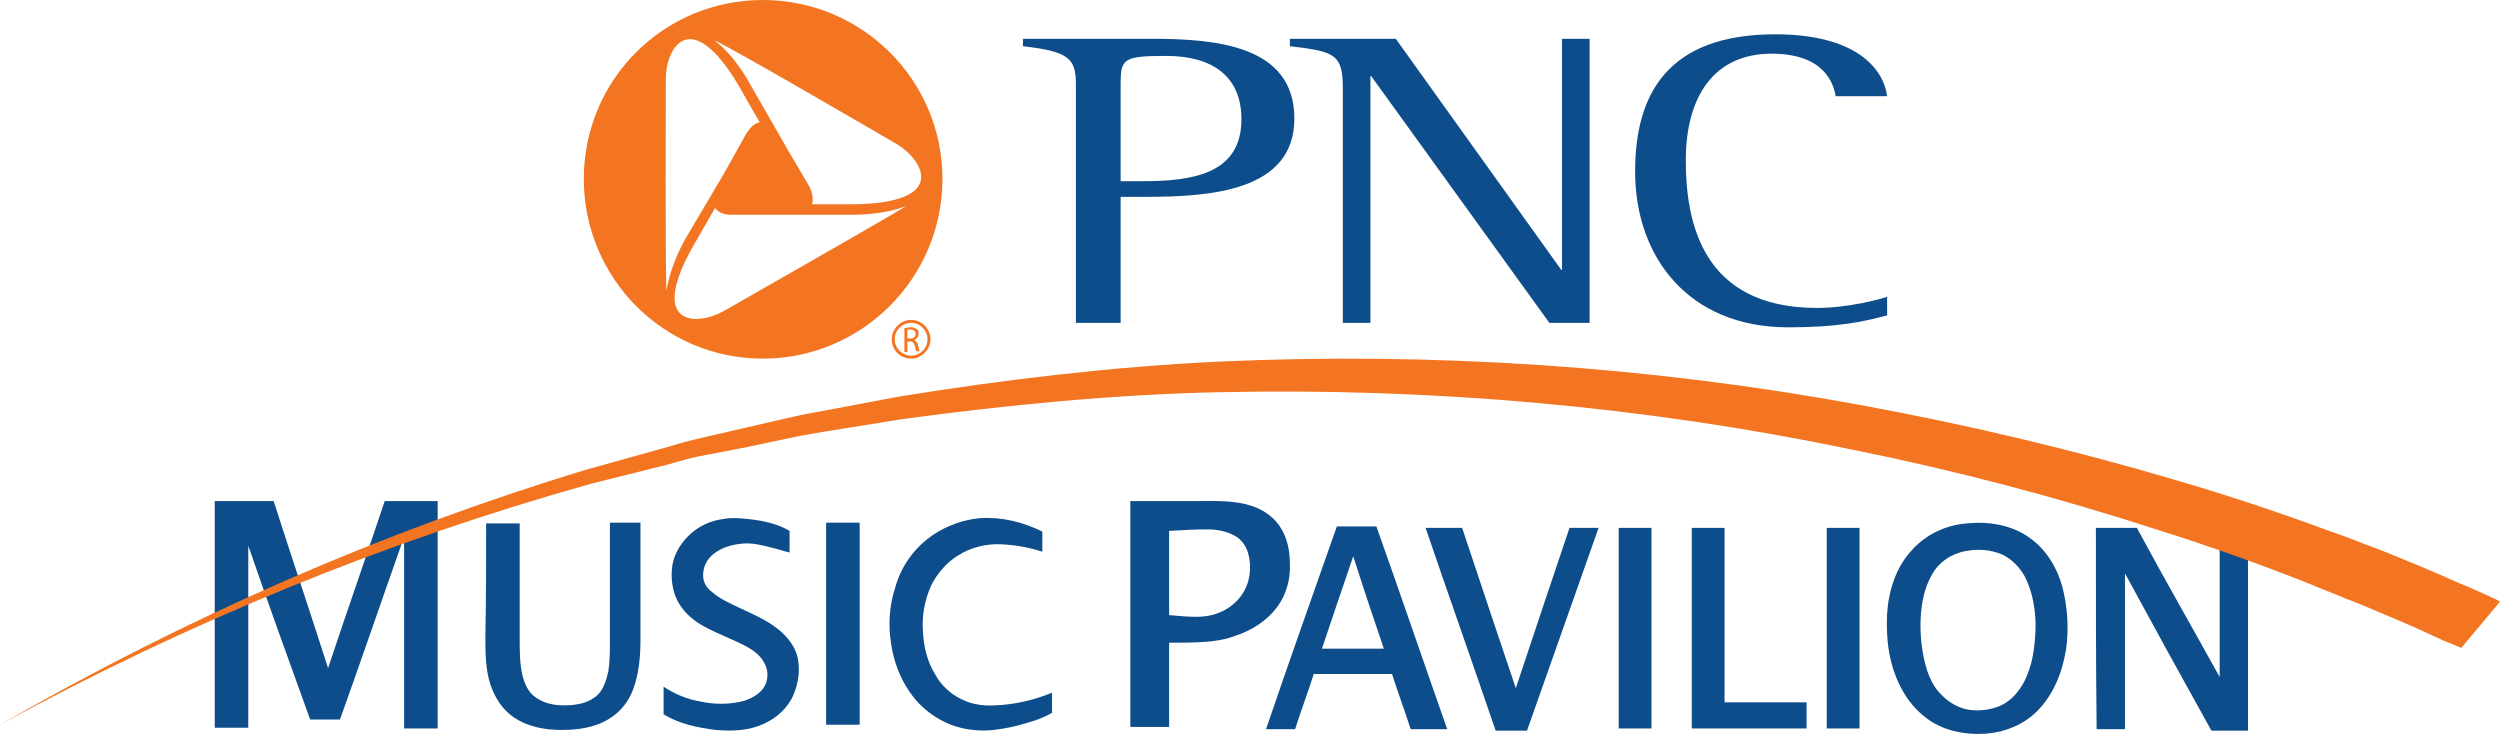
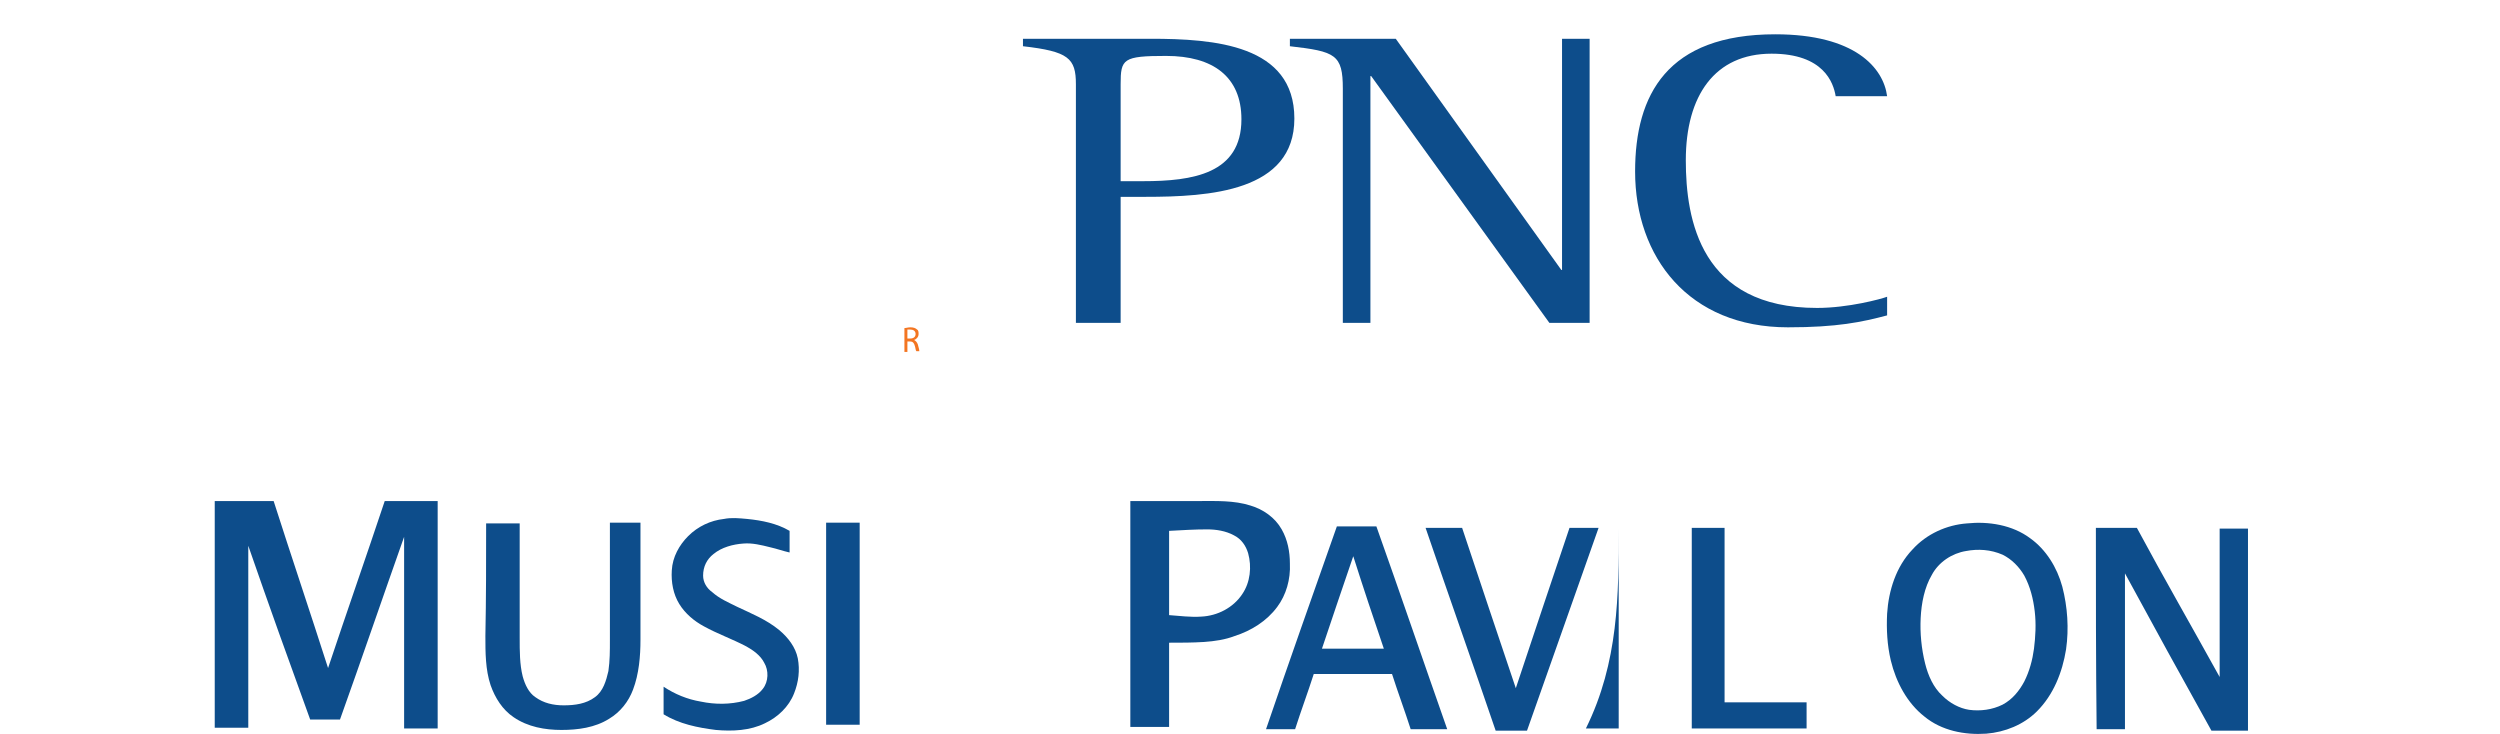
<svg xmlns="http://www.w3.org/2000/svg" version="1.1" id="Layer_1" x="0px" y="0px" viewBox="0 0 335.3 98.4" style="enable-background:new 0 0 335.3 98.4;" xml:space="preserve">
  <style type="text/css">
	.st0{fill:#0D4D8B;}
	.st1{fill-rule:evenodd;clip-rule:evenodd;fill:#F37521;}
	.st2{fill-rule:evenodd;clip-rule:evenodd;fill:#0D4D8B;}
	.st3{fill:#F37521;}
</style>
  <g>
    <path class="st0" d="M97.1,69.6c1-0.2,2-0.1,3.1,0c2,0.2,4,0.6,5.7,1.6c0,1,0,1.9,0,2.9c-0.9-0.2-1.7-0.5-2.6-0.7   c-1.2-0.3-2.4-0.6-3.6-0.5c-1.4,0.1-2.9,0.5-4,1.4c-0.9,0.7-1.4,1.7-1.4,2.9c0,0.9,0.5,1.7,1.2,2.2c1,0.9,2.2,1.4,3.4,2   c1.9,0.9,3.9,1.7,5.6,3.1c1.2,1,2.2,2.3,2.5,3.8c0.3,1.6,0.1,3.2-0.5,4.7c-0.7,1.8-2.2,3.2-3.9,4c-2,1-4.4,1.1-6.6,0.9   c-2.4-0.3-4.9-0.8-7-2.1c0-1.2,0-2.5,0-3.7c1.5,1,3.2,1.7,5,2c1.9,0.4,3.9,0.4,5.8-0.1c0.9-0.3,1.9-0.8,2.5-1.6   c0.8-1,0.8-2.5,0.2-3.5c-0.5-1-1.5-1.7-2.4-2.2c-1.9-1-3.9-1.7-5.7-2.7c-1.3-0.7-2.5-1.7-3.3-3c-0.8-1.3-1.1-2.9-1-4.5   c0.1-1.8,1-3.4,2.2-4.6C93.6,70.6,95.3,69.8,97.1,69.6z" />
-     <path class="st0" d="M125.2,71.7c1.8-1.2,4-2,6.2-2.2c2.9-0.2,5.8,0.5,8.4,1.8c0,0.9,0,1.8,0,2.7c-1.8-0.6-3.6-0.9-5.5-1   c-2-0.1-4.1,0.4-5.8,1.5c-1.5,0.9-2.8,2.4-3.6,4c-0.9,2-1.3,4.2-1.1,6.4c0.1,1.9,0.6,3.9,1.6,5.5c0.8,1.5,2.1,2.7,3.6,3.4   c1.4,0.7,3,0.9,4.5,0.8c2.6-0.1,5.2-0.7,7.6-1.7c0,0.9,0,1.8,0,2.7c-1,0.6-2.1,1-3.2,1.3c-1.5,0.5-3,0.8-4.6,1   c-1.8,0.2-3.6,0-5.2-0.5c-1.8-0.6-3.4-1.6-4.8-3c-2.1-2.2-3.4-5.2-3.8-8.2c-0.4-2.5-0.2-5.1,0.6-7.5   C120.9,75.8,122.8,73.3,125.2,71.7z" />
    <g>
      <path class="st0" d="M263.8,70.2c2.9-0.3,6.1,0.2,8.5,2c2.1,1.5,3.6,3.9,4.3,6.5c0.7,2.7,0.9,5.6,0.5,8.4    c-0.5,3.1-1.7,6.1-3.9,8.3c-1.8,1.8-4.3,2.8-6.8,3c-2.9,0.2-6-0.4-8.3-2.3c-2.3-1.8-3.8-4.6-4.5-7.5c-0.5-2.1-0.6-4.2-0.5-6.3    c0.2-3.1,1.2-6.3,3.4-8.6C258.4,71.6,261.1,70.4,263.8,70.2z M263.7,73.9c-1.9,0.3-3.7,1.5-4.6,3.2c-1,1.7-1.4,3.8-1.5,5.8    c-0.1,2,0.1,4.1,0.6,6.1c0.4,1.6,1.1,3.2,2.3,4.3c1,1,2.3,1.7,3.6,1.9c1.5,0.2,3.1,0,4.5-0.7c1.3-0.7,2.2-1.8,2.9-3.1    c0.7-1.4,1.1-2.9,1.3-4.4c0.2-1.6,0.3-3.3,0.1-5c-0.2-1.7-0.6-3.3-1.4-4.8c-0.7-1.2-1.7-2.2-2.9-2.8    C267,73.7,265.3,73.6,263.7,73.9z" />
    </g>
    <g>
      <path class="st0" d="M179.3,70.6c1.8,0,3.5,0,5.3,0c3.2,9,6.3,18.1,9.5,27.2c-1.6,0-3.3,0-4.9,0c-0.8-2.5-1.7-4.9-2.5-7.4    c-3.5,0-7,0-10.5,0c-0.8,2.5-1.7,4.9-2.5,7.4c-1.3,0-2.6,0-3.9,0C172.9,88.7,176.1,79.7,179.3,70.6z M177.3,87c2.8,0,5.5,0,8.3,0    c-1.4-4.1-2.8-8.3-4.1-12.4C180.1,78.7,178.7,82.8,177.3,87z" />
    </g>
    <path class="st0" d="M28.7,67.2c0.3,0,0.5,0,0.8,0c2.4,0,4.8,0,7.2,0c2.4,7.5,4.9,14.9,7.3,22.4c2.5-7.5,5.1-14.9,7.6-22.4   c2.4,0,4.7,0,7.1,0c0,10.2,0,20.3,0,30.5c-1.5,0-3,0-4.5,0c0-8.6,0-17.1,0-25.7c-2.9,8.2-5.7,16.4-8.6,24.5c-1.3,0-2.7,0-4,0   C38.8,88.8,36,81,33.3,73.2c0,8.1,0,16.3,0,24.4c-1.5,0-3,0-4.5,0V67.2z" />
    <path class="st0" d="M65.2,70.2c1.5,0,3,0,4.5,0c0,5.1,0,10.3,0,15.4c0,1.7,0,3.5,0.4,5.1c0.3,1.1,0.8,2.2,1.7,2.8   c1.1,0.8,2.4,1.1,3.8,1.1c1.5,0,3-0.2,4.2-1.1c1.1-0.8,1.5-2.2,1.8-3.5c0.2-1.4,0.2-2.7,0.2-4.1c0-5.3,0-10.5,0-15.8   c1.4,0,2.7,0,4.1,0c0,5.2,0,10.5,0,15.7c0,2.2-0.2,4.6-1,6.7c-0.6,1.6-1.7,3-3.2,3.9c-1.9,1.2-4.2,1.5-6.4,1.5   c-2.2,0-4.5-0.4-6.4-1.7c-1.5-1-2.5-2.6-3.1-4.3c-0.7-2.1-0.7-4.4-0.7-6.6C65.2,80.3,65.2,75.2,65.2,70.2z" />
    <path class="st0" d="M110.8,70.1c1.5,0,3,0,4.5,0c0,9,0,18.1,0,27.1c-1.5,0-3,0-4.5,0C110.8,88.2,110.8,79.2,110.8,70.1z" />
    <g>
      <path class="st0" d="M151.6,67.2c3.1,0,6.2,0,9.2,0c2.3,0,4.7-0.1,6.9,0.6c1.7,0.5,3.3,1.6,4.2,3.2c0.8,1.4,1.1,3,1.1,4.6    c0.1,2.1-0.5,4.2-1.7,5.8c-1.4,1.9-3.5,3.2-5.7,3.9c-1.3,0.5-2.7,0.7-4.1,0.8c-1.6,0.1-3.1,0.1-4.7,0.1c0,3.8,0,7.5,0,11.3    c-1.7,0-3.5,0-5.2,0C151.6,87.5,151.6,77.3,151.6,67.2z M156.8,71.2c0,3.8,0,7.5,0,11.3c1.4,0.1,2.9,0.3,4.3,0.2    c2.2-0.1,4.3-1.2,5.5-3c1.1-1.6,1.3-3.7,0.8-5.5c-0.3-1-0.9-1.9-1.9-2.4c-1.1-0.6-2.4-0.8-3.6-0.8C160.3,71,158.6,71.1,156.8,71.2    z" />
    </g>
    <path class="st0" d="M191.2,70.8c1.6,0,3.3,0,4.9,0c2.4,7.2,4.8,14.4,7.2,21.5c2.4-7.2,4.8-14.4,7.2-21.5c1.3,0,2.6,0,3.9,0   c-3.2,9.1-6.4,18.1-9.6,27.2c-1.4,0-2.8,0-4.2,0C197.5,88.9,194.3,79.9,191.2,70.8z" />
-     <path class="st0" d="M217.1,70.8c1.5,0,2.9,0,4.4,0c0,9,0,18,0,26.9c-1.5,0-2.9,0-4.4,0C217.1,88.8,217.1,79.8,217.1,70.8z" />
+     <path class="st0" d="M217.1,70.8c0,9,0,18,0,26.9c-1.5,0-2.9,0-4.4,0C217.1,88.8,217.1,79.8,217.1,70.8z" />
    <path class="st0" d="M226.9,70.8c1.5,0,2.9,0,4.4,0c0,7.8,0,15.6,0,23.4c3.7,0,7.4,0,11,0c0,1.2,0,2.4,0,3.5c-5.1,0-10.3,0-15.4,0   C226.9,88.8,226.9,79.8,226.9,70.8z" />
-     <path class="st0" d="M245,70.8c1.5,0,2.9,0,4.4,0c0,9,0,18,0,26.9c-1.5,0-2.9,0-4.4,0C245,88.8,245,79.8,245,70.8z" />
    <path class="st0" d="M281.1,70.8c1.8,0,3.7,0,5.5,0c3.6,6.7,7.4,13.3,11.1,20c0-6.6,0-13.3,0-19.9c1.3,0,2.5,0,3.8,0   c0,9,0,18.1,0,27.1c-1.6,0-3.3,0-4.9,0c-3.9-7-7.8-14.1-11.6-21.1c0,7,0,13.9,0,20.9c-1.3,0-2.5,0-3.8,0   C281.1,88.8,281.1,79.8,281.1,70.8z" />
    <g>
-       <path class="st1" d="M102.3,0c-13.3,0-24,10.7-24,24c0,13.3,10.7,24.1,24,24.1c13.3,0,24.1-10.8,24.1-24.1    C126.4,10.7,115.6,0,102.3,0z M89.3,10.6c0-4.3,3.4-10,9.9,1.1c1.1,2,2.7,4.7,2.7,4.7c-0.7,0.1-1.2,0.6-1.8,1.5l-2.9,5.2L92,31.9    c0,0-2.1,3.5-2.6,7.1C89.2,37,89.3,10.6,89.3,10.6z M97.1,41.7c-3.7,2.1-10.4,2.1-3.9-9.1c1.1-1.9,2.7-4.7,2.7-4.7    c0.5,0.6,1.1,0.9,2.1,0.9h6h10.3c0,0,4.1,0.1,7.3-1.2C120.1,28.6,97.1,41.7,97.1,41.7z M114.3,27.4c-2.3,0-5.4,0-5.4,0    c0.2-0.6,0.1-1.4-0.3-2.3l-3-5.1l-5.1-8.9c0,0-1.9-3.6-4.7-5.7c1.8,0.7,24.6,14,24.6,14C123.9,21.6,127.2,27.3,114.3,27.4z" />
-     </g>
+       </g>
    <path class="st2" d="M150.3,11.3c0-3.4,0.3-3.8,6.1-3.8c6.3,0,10.1,2.8,10.1,8.5c0,7.3-6.5,8.3-13.2,8.3h-3V11.3L150.3,11.3z    M144.2,43.3h6.1V26.4h3.3c8.6,0,20-0.7,20-10.5c0-9.9-10.7-10.7-19.3-10.7h-17.1v1c6.1,0.7,7.1,1.6,7.1,5.1V43.3L144.2,43.3z" />
    <path class="st2" d="M180.1,11.9c0-4.6-1-5-7.1-5.7v-1h14.2l22.2,31h0.1v-31h3.7v38.1h-5.4l-23.9-33.1h-0.1v33.1h-3.7V11.9   L180.1,11.9z" />
    <path class="st2" d="M253.1,42.3c-3.4,0.9-6.7,1.6-13.3,1.6c-13.3,0-20.5-9.4-20.5-20.9c0-10.3,4.3-18.4,18.8-18.4   c10.7,0,14.5,4.5,15,8.3h-6.9c-0.3-1.8-1.6-5.7-8.6-5.7c-7.6,0-11.5,5.6-11.5,14.3c0,8,2,19.8,17.6,19.8c4.2,0,8.6-1.2,9.4-1.5   V42.3L253.1,42.3z" />
    <g>
      <g>
        <g>
          <path class="st3" d="M121.3,44c0.2,0,0.5-0.1,0.8-0.1c0.4,0,0.7,0.1,0.9,0.3c0.2,0.1,0.2,0.4,0.2,0.6c0,0.4-0.3,0.7-0.6,0.8v0      c0.2,0.1,0.4,0.3,0.5,0.6c0.1,0.4,0.2,0.7,0.2,0.9h-0.4c-0.1-0.1-0.1-0.4-0.2-0.7c-0.1-0.4-0.3-0.6-0.6-0.6h-0.4v1.4h-0.4V44z       M121.7,45.4h0.4c0.4,0,0.7-0.2,0.7-0.6c0-0.4-0.3-0.6-0.7-0.6c-0.2,0-0.3,0-0.4,0V45.4z" />
        </g>
      </g>
-       <path class="st3" d="M119.6,45.5c0-1.4,1.2-2.6,2.6-2.6l0,0c1.4,0,2.6,1.2,2.6,2.6l0,0c0,1.4-1.2,2.6-2.6,2.6l0,0    C120.8,48.1,119.6,47,119.6,45.5L119.6,45.5z M120,45.5c0,1.2,1,2.2,2.2,2.2l0,0c1.2,0,2.2-1,2.2-2.2l0,0c0-1.2-1-2.2-2.2-2.2l0,0    C121,43.3,120,44.3,120,45.5L120,45.5z" />
    </g>
-     <path class="st3" d="M330.1,86.9c-1.4-0.6-0.9-0.4-1.4-0.6l-0.2-0.1l-0.1,0l-0.2-0.1l-0.3-0.1l-1.3-0.6l-2.4-1.1   c-1.6-0.7-3.2-1.4-4.9-2.1c-1.6-0.7-3.3-1.4-4.9-2c-1.6-0.7-3.3-1.3-4.9-2c-6.6-2.6-13.3-5-20-7.1c-13.5-4.4-27.2-8-41.1-10.8   c-27.8-5.8-56.3-8.3-84.8-7.7c-14.2,0.3-28.4,1.7-42.5,3.6l-10.6,1.7c-1.8,0.3-3.5,0.6-5.3,1l-5.2,1.1L94.8,61   c-1.8,0.3-3.5,0.8-5.2,1.3l-10.4,2.6C51.7,72.6,25.1,83.5,0,97.2C24.8,82.9,51.2,71.3,78.6,63L89,60.1c1.7-0.5,3.4-1,5.2-1.4   l5.2-1.2l5.2-1.2c1.7-0.4,3.5-0.8,5.3-1.1l10.6-2c14.2-2.3,28.5-4,42.9-4.7c28.7-1.3,57.7,0.6,86,5.8c14.2,2.6,28.2,5.9,42.1,10   c6.9,2,13.8,4.3,20.6,6.8c1.7,0.6,3.4,1.2,5.1,1.9c1.7,0.6,3.4,1.3,5.1,2c1.7,0.7,3.4,1.4,5,2.1l2.5,1.1l1.2,0.5l0.3,0.1l0.1,0.1   l0.1,0l0,0c-0.1,0,3.9,1.7,3.8,1.8L330.1,86.9z" />
  </g>
  <g>
</g>
  <g>
</g>
  <g>
</g>
  <g>
</g>
  <g>
</g>
  <g>
</g>
</svg>